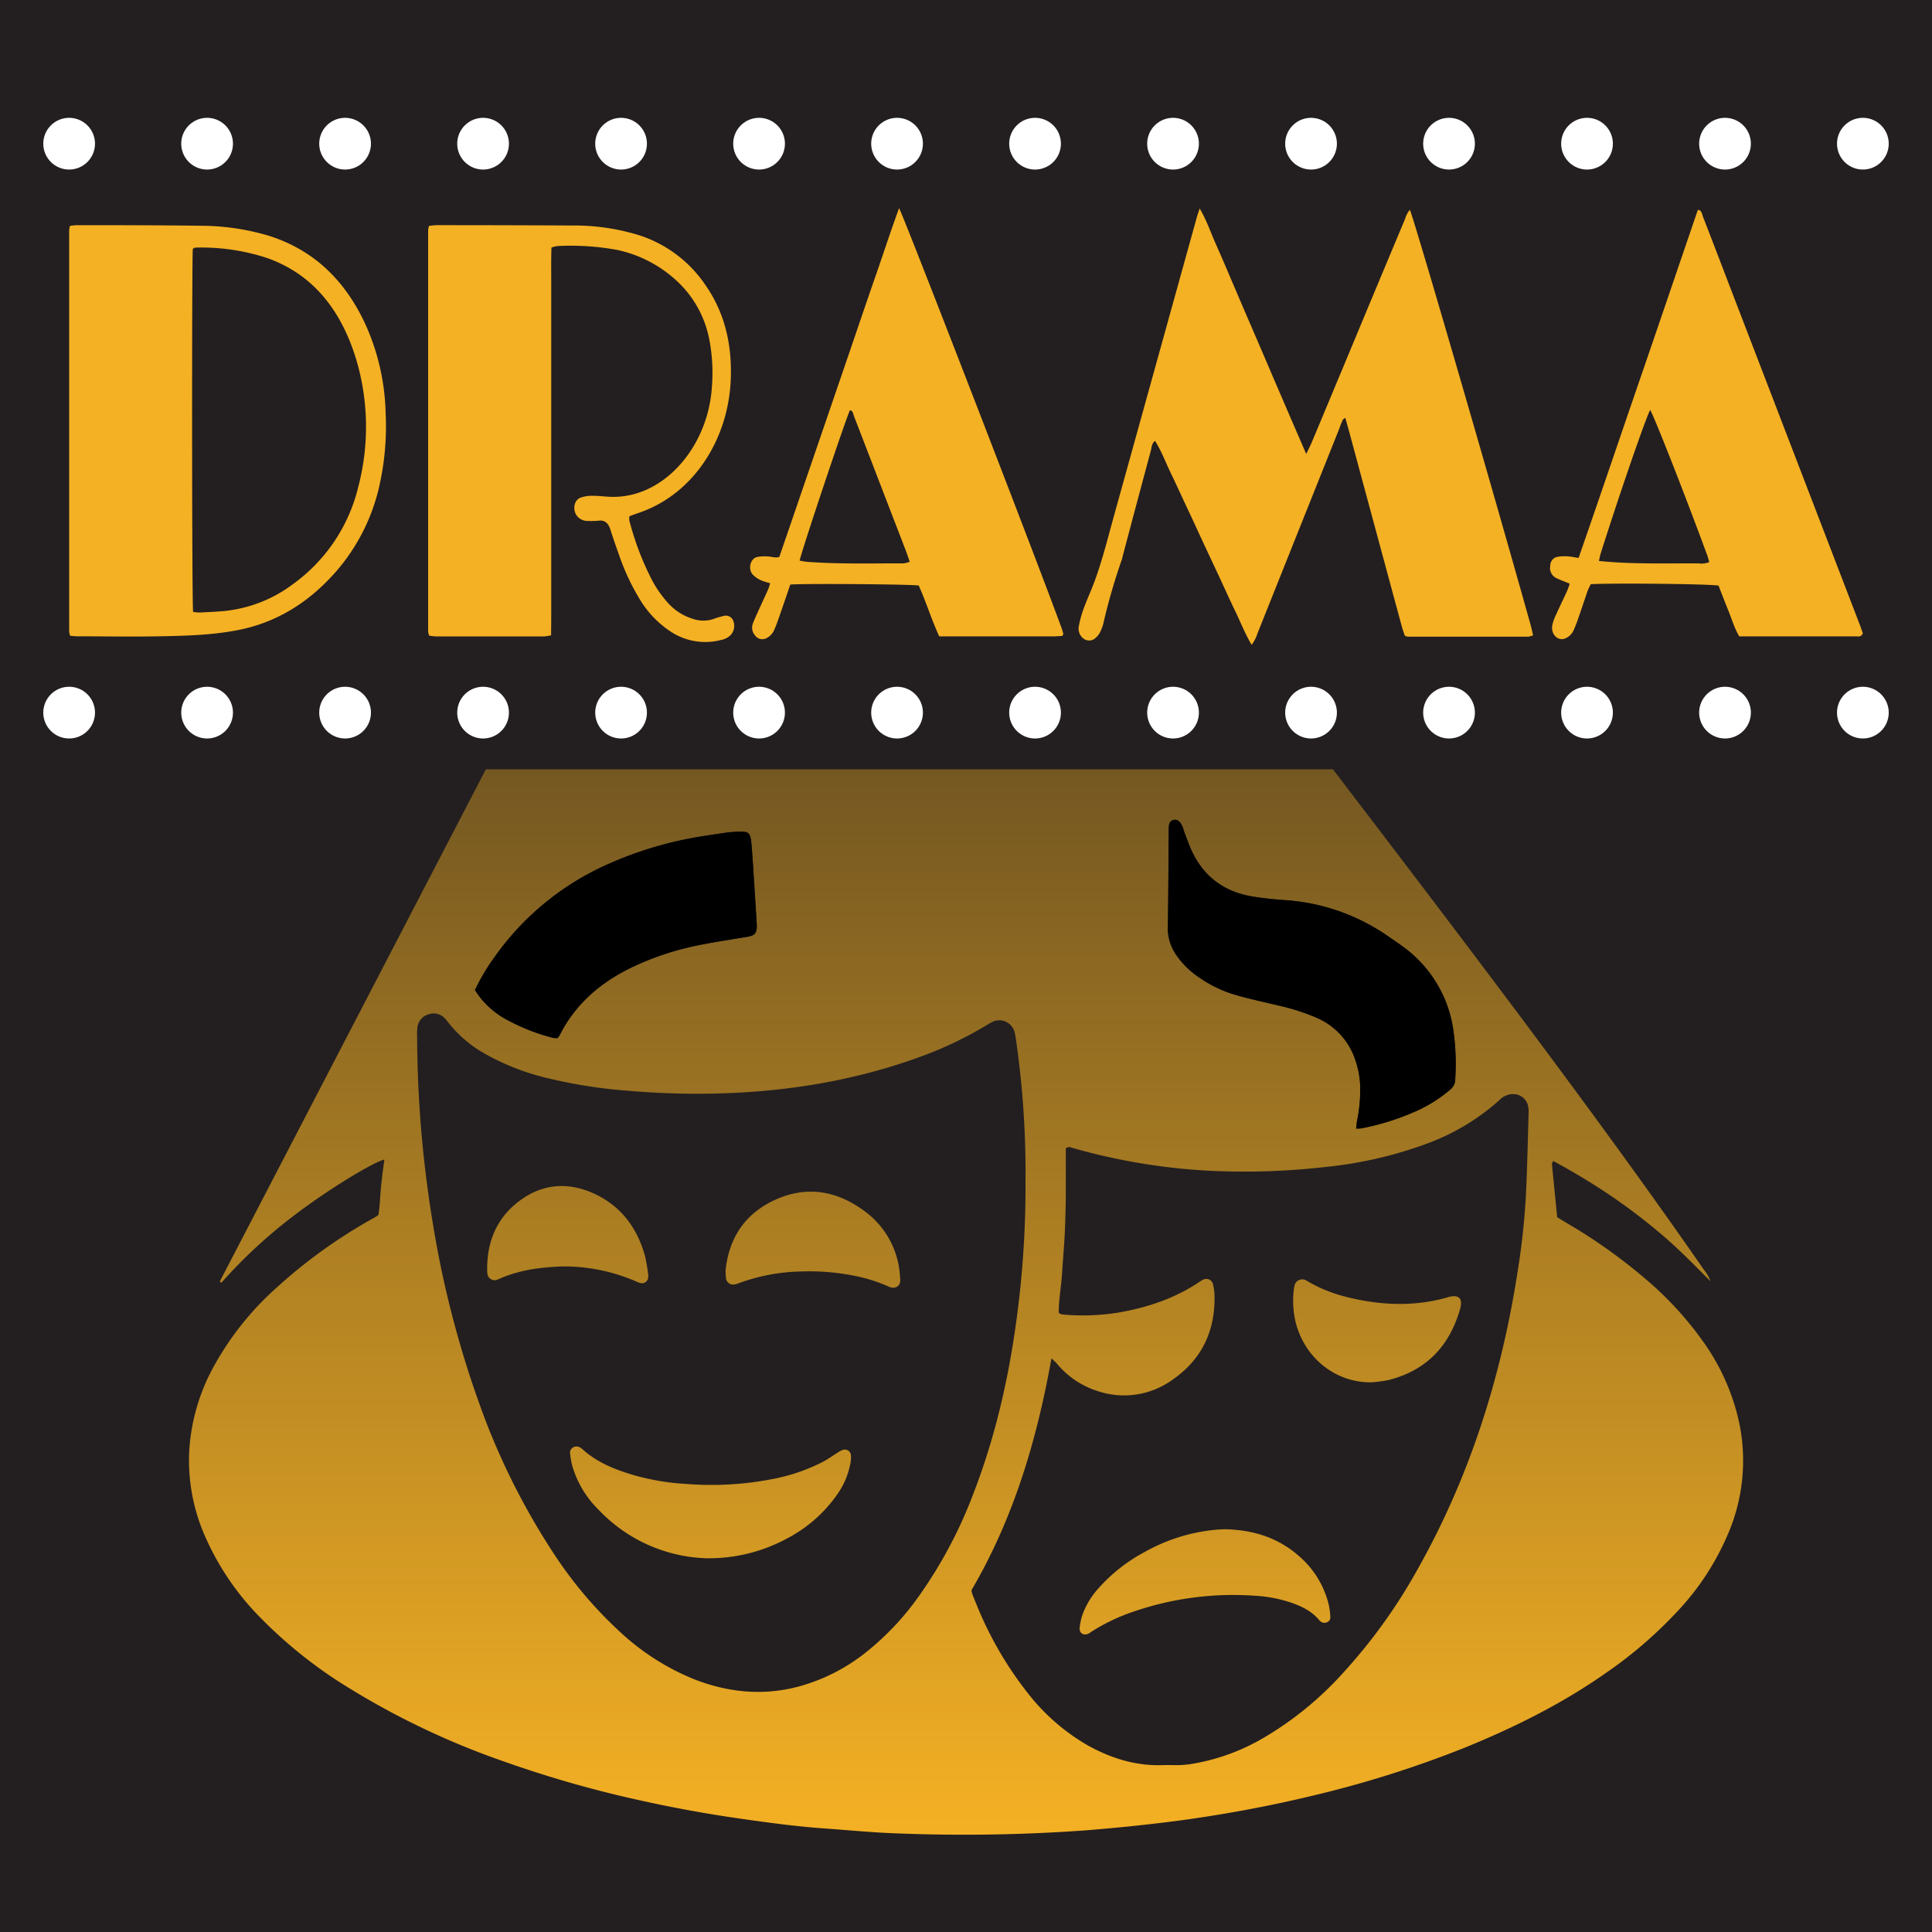
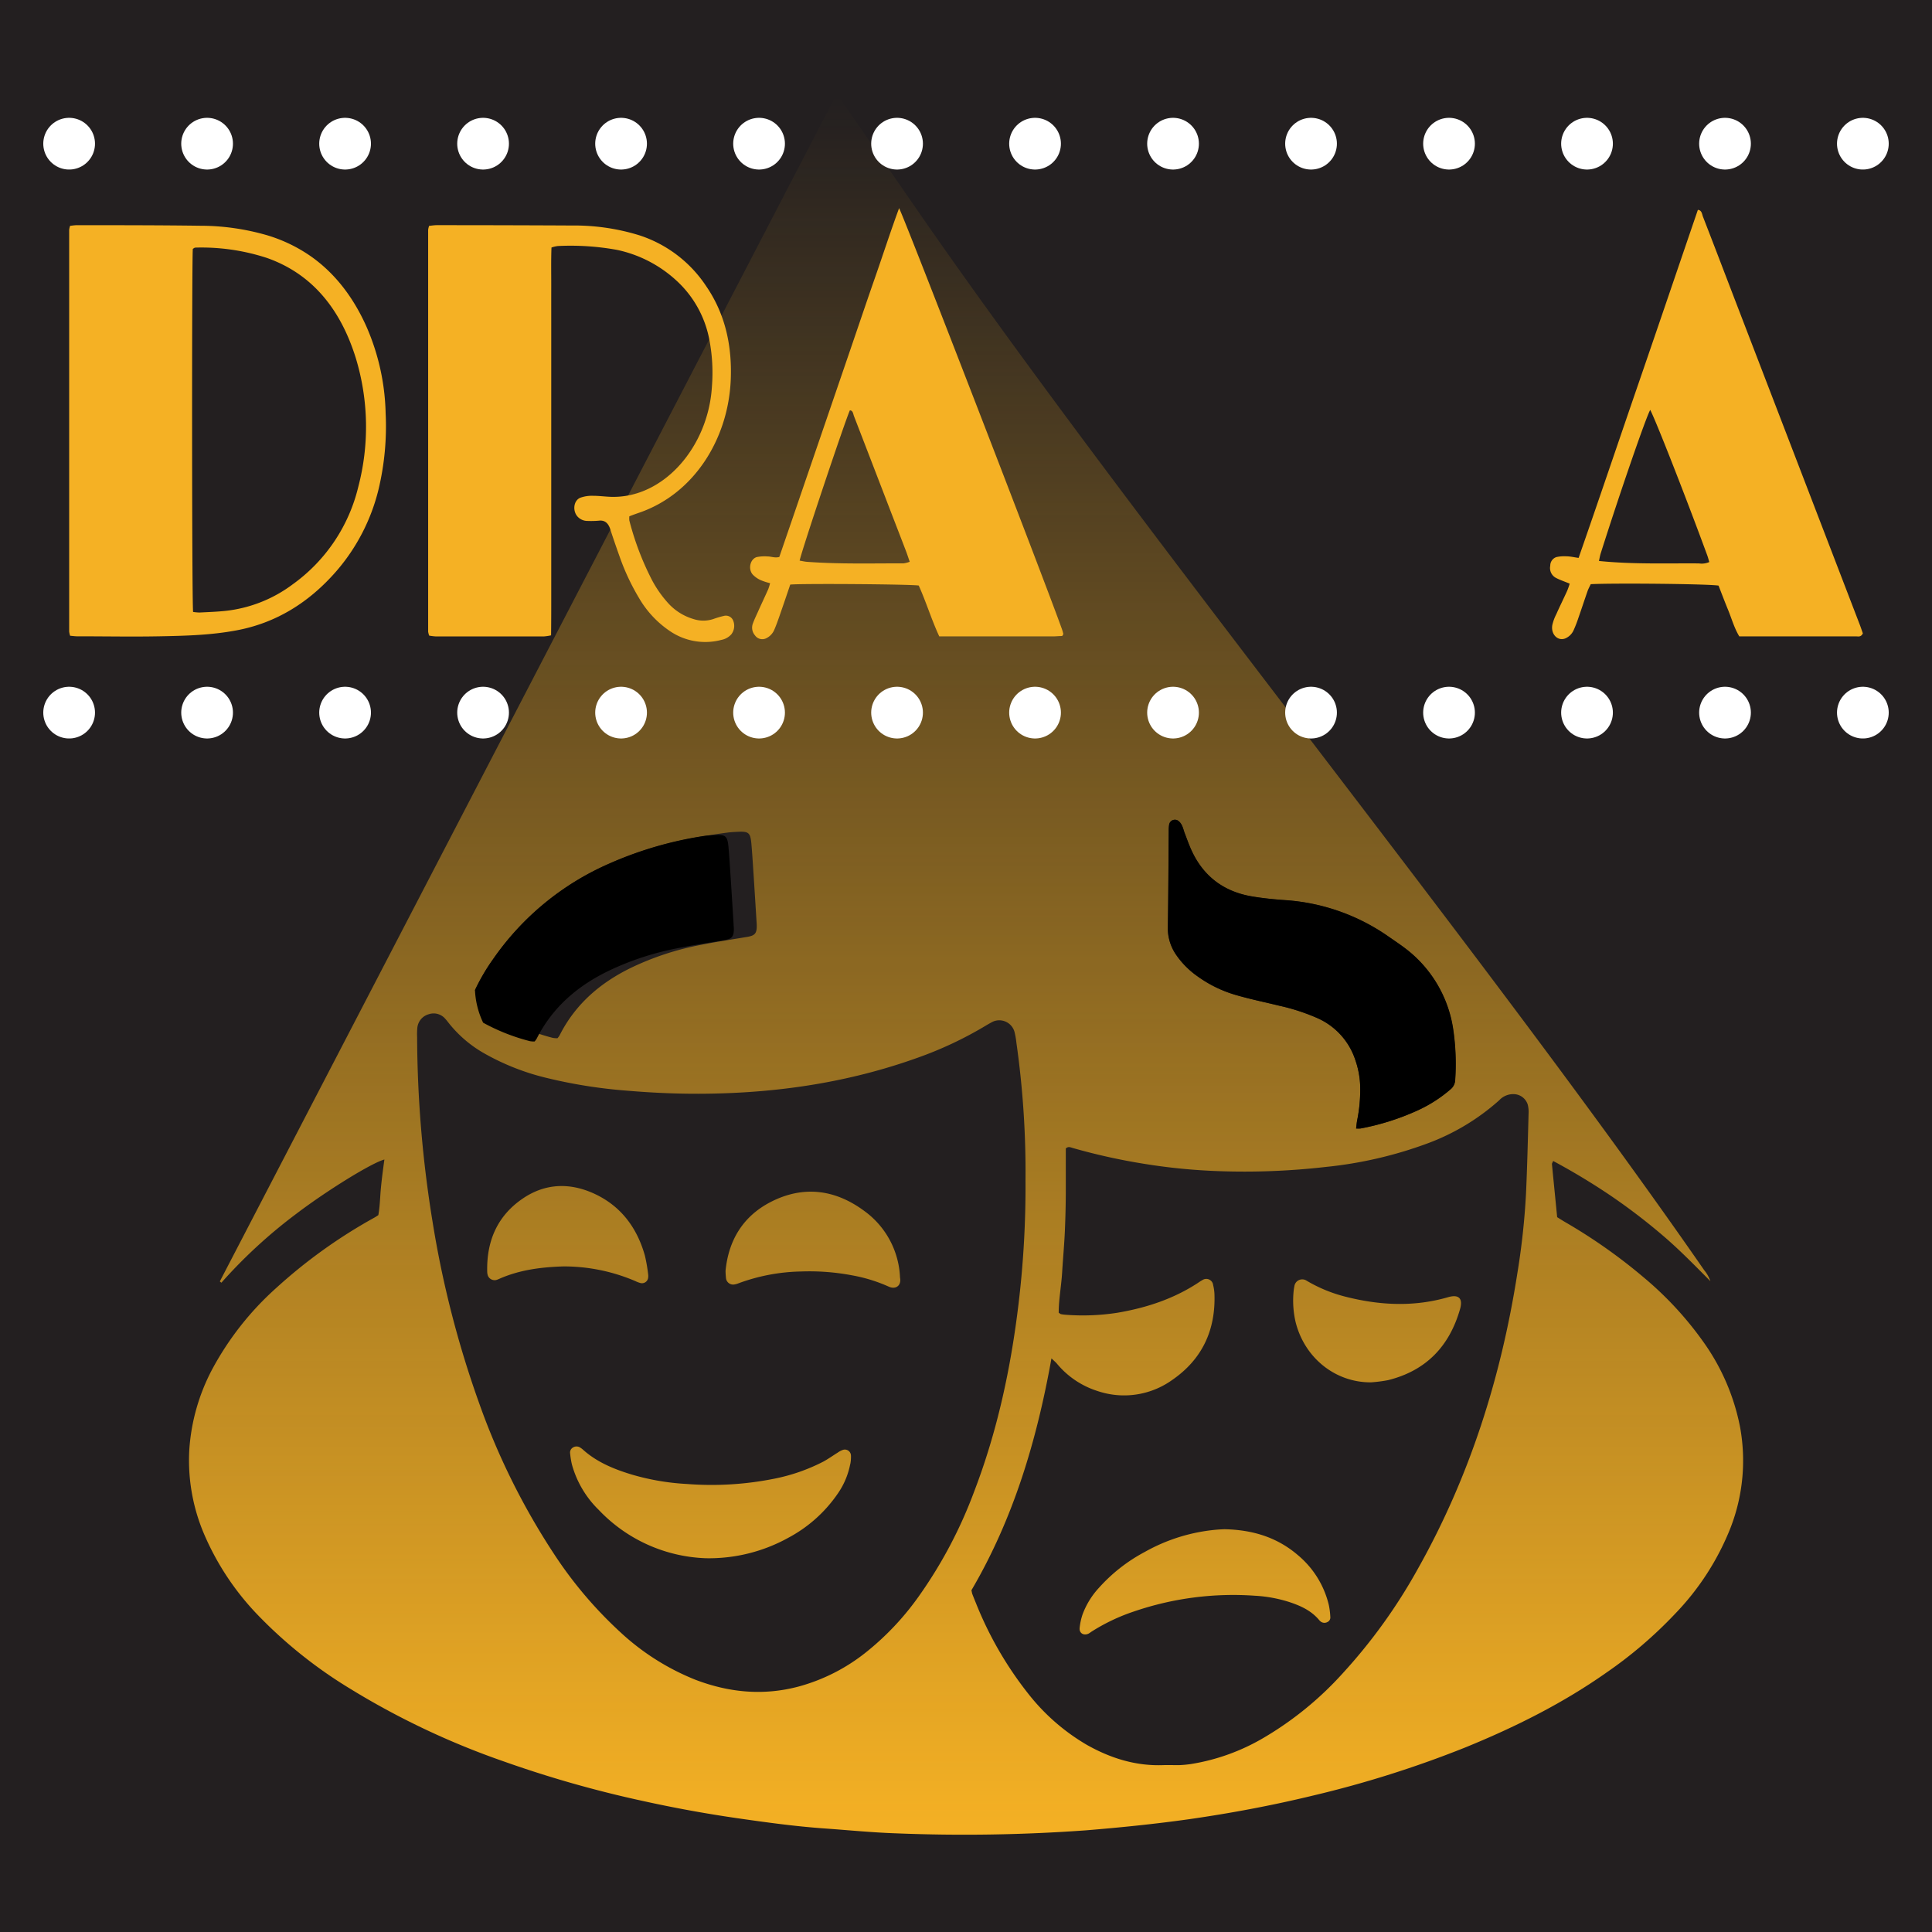
<svg xmlns="http://www.w3.org/2000/svg" viewBox="0 0 560.31 560.31">
  <defs>
    <style>.cls-1{fill:#231f20;}.cls-2{fill:url(#linear-gradient);}.cls-3,.cls-4{fill:none;stroke:#fff;stroke-linecap:round;stroke-linejoin:round;stroke-width:15px;}.cls-4{stroke-dasharray:0 40.02;}.cls-5{fill:#f5b124;}</style>
    <linearGradient id="linear-gradient" x1="280.15" y1="532.07" x2="280.15" y2="27.62" gradientUnits="userSpaceOnUse">
      <stop offset="0" stop-color="#f5b124" />
      <stop offset="1" stop-color="#f5b124" stop-opacity="0" />
    </linearGradient>
  </defs>
  <g id="Drama">
    <rect class="cls-1" width="560.31" height="560.31" />
    <path class="cls-2" d="M63.75,371.64l178.7-344a5.92,5.92,0,0,1,2.21,2.46q11,15.87,22,31.76c63.38,91.47,164.21,215,227.58,306.51a10.13,10.13,0,0,1,1.8,3.19c-4.54-4.57-9-9.16-13.89-13.32a172.88,172.88,0,0,0-15.12-11.54,190.71,190.71,0,0,0-16.59-10c-.18.46-.37.7-.35.93.48,5,1,10.09,1.51,15.37.65.4,1.46.93,2.29,1.41a156.71,156.71,0,0,1,22.74,16A98.79,98.79,0,0,1,493.88,389a63.26,63.26,0,0,1,10.75,24.79,53.86,53.86,0,0,1-2.77,29.35,76.22,76.22,0,0,1-16.1,24.93A124.17,124.17,0,0,1,466,485c-12.77,9-26.61,15.9-41,21.77a312.38,312.38,0,0,1-44.32,14c-11.86,2.87-23.84,5.11-35.91,6.84C334.86,529,325,530,315,530.82a490.12,490.12,0,0,1-55,.88c-6.92-.23-13.83-.92-20.74-1.41-8.57-.6-17.08-1.78-25.57-3q-13.77-2-27.34-5a329.77,329.77,0,0,1-40.22-11.44A227.67,227.67,0,0,1,101,489.42a133,133,0,0,1-26.19-21A78.11,78.11,0,0,1,59,444.46a54.48,54.48,0,0,1-4.09-24.15,58,58,0,0,1,6.63-23.19,86.53,86.53,0,0,1,18.56-23.58,150.18,150.18,0,0,1,28.49-20.42c.34-.19.66-.41,1.13-.71.48-2.59.5-5.32.76-8s.62-5.37,1-8.13c-3.76,1-16.81,9.1-25.48,15.69A146.23,146.23,0,0,0,64.21,372Zm329.54-44.36a8,8,0,0,0,1.32,0A71.42,71.42,0,0,0,411,322.1a39.68,39.68,0,0,0,9.59-6.12,3.67,3.67,0,0,0,1.4-2.75,68.6,68.6,0,0,0-.6-14.88A36,36,0,0,0,408,275.41c-1.69-1.32-3.48-2.51-5.24-3.73a59.11,59.11,0,0,0-30-10.61c-3.2-.22-6.42-.54-9.59-1.07-8.06-1.34-14-5.66-17.5-13.12-.79-1.67-1.4-3.43-2.06-5.15-.29-.73-.45-1.51-.78-2.21a3.87,3.87,0,0,0-1-1.37,1.7,1.7,0,0,0-2.76.95,10.66,10.66,0,0,0-.13,2c-.08,9.27-.09,18.55-.26,27.82a13.6,13.6,0,0,0,2.41,8,24.65,24.65,0,0,0,6.15,6.2,36.24,36.24,0,0,0,11.54,5.56c4,1.14,8.14,2,12.21,3a59.11,59.11,0,0,1,11.37,3.73,20.15,20.15,0,0,1,10.75,12.14,25.35,25.35,0,0,1,1.36,7.17,44.62,44.62,0,0,1-.86,10.18C393.46,325.61,393.41,326.36,393.29,327.28ZM137.75,287.14a24.41,24.41,0,0,0,9,8.5A58,58,0,0,0,160.32,301a7.09,7.09,0,0,0,1.36.1,5.68,5.68,0,0,0,.6-.81c4.63-9.19,12-15.45,21.16-19.82a82.32,82.32,0,0,1,19.12-6.31c4.67-.95,9.4-1.65,14.11-2.44,2.23-.37,2.83-1,2.8-3.29,0-.49-.05-1-.08-1.46-.27-4.29-.53-8.57-.81-12.86-.21-3.11-.39-6.23-.66-9.34-.29-3.29-.79-3.7-4-3.53-1,.05-1.95.09-2.91.22q-3.34.44-6.66,1a108,108,0,0,0-27.71,8.05A79.74,79.74,0,0,0,143,278.19,57.49,57.49,0,0,0,137.75,287.14Z" />
    <path d="M393.29,327.28c.12-.92.17-1.67.31-2.4a44.62,44.62,0,0,0,.86-10.18,25.35,25.35,0,0,0-1.36-7.17,20.15,20.15,0,0,0-10.75-12.14A59.11,59.11,0,0,0,371,291.66c-4.07-1-8.18-1.83-12.21-3a36.24,36.24,0,0,1-11.54-5.56,24.65,24.65,0,0,1-6.15-6.2,13.6,13.6,0,0,1-2.41-8c.17-9.27.18-18.55.26-27.82a10.66,10.66,0,0,1,.13-2,1.7,1.7,0,0,1,2.76-.95,3.87,3.87,0,0,1,1,1.37c.33.7.49,1.48.78,2.21.66,1.72,1.27,3.48,2.06,5.15,3.51,7.46,9.44,11.78,17.5,13.12,3.17.53,6.39.85,9.59,1.07a59.11,59.11,0,0,1,30,10.61c1.76,1.22,3.55,2.41,5.24,3.73a36,36,0,0,1,13.43,22.94,68.6,68.6,0,0,1,.6,14.88,3.67,3.67,0,0,1-1.4,2.75A39.68,39.68,0,0,1,411,322.1a71.42,71.42,0,0,1-16.42,5.17A8,8,0,0,1,393.29,327.28Z" />
-     <path d="M137.75,287.14a57.49,57.49,0,0,1,5.23-8.95,79.74,79.74,0,0,1,33.68-27.73,108,108,0,0,1,27.71-8.05q3.31-.53,6.66-1c1-.13,1.94-.17,2.91-.22,3.19-.17,3.69.24,4,3.53.27,3.11.45,6.23.66,9.34.28,4.29.54,8.57.81,12.86,0,.49.07,1,.08,1.46,0,2.26-.57,2.92-2.8,3.29-4.71.79-9.44,1.49-14.11,2.44a82.32,82.32,0,0,0-19.12,6.31c-9.15,4.37-16.53,10.63-21.16,19.82a5.68,5.68,0,0,1-.6.81,7.09,7.09,0,0,1-1.36-.1,58,58,0,0,1-13.56-5.35A24.41,24.41,0,0,1,137.75,287.14Z" />
+     <path d="M137.75,287.14a57.49,57.49,0,0,1,5.23-8.95,79.74,79.74,0,0,1,33.68-27.73,108,108,0,0,1,27.71-8.05c1-.13,1.94-.17,2.91-.22,3.19-.17,3.69.24,4,3.53.27,3.11.45,6.23.66,9.34.28,4.29.54,8.57.81,12.86,0,.49.07,1,.08,1.46,0,2.26-.57,2.92-2.8,3.29-4.71.79-9.44,1.49-14.11,2.44a82.32,82.32,0,0,0-19.12,6.31c-9.15,4.37-16.53,10.63-21.16,19.82a5.68,5.68,0,0,1-.6.81,7.09,7.09,0,0,1-1.36-.1,58,58,0,0,1-13.56-5.35A24.41,24.41,0,0,1,137.75,287.14Z" />
    <path class="cls-1" d="M294.77,302.39a22.61,22.61,0,0,0-.56-3.17,4.58,4.58,0,0,0-6.31-2.9c-.61.32-1.2.65-1.79,1a109.2,109.2,0,0,1-20.35,9.57c-19.49,6.95-39.67,10-60.3,10.29-7.8.12-15.6-.19-23.39-.85a145.31,145.31,0,0,1-23.1-3.61,69.42,69.42,0,0,1-18.73-7.34,35.42,35.42,0,0,1-10.14-8.74c-.3-.39-.6-.77-.93-1.13a4.42,4.42,0,0,0-4.78-1.38,4.55,4.55,0,0,0-3.36,4,19.18,19.18,0,0,0-.06,2.63,340.56,340.56,0,0,0,4.49,53.63A293.16,293.16,0,0,0,139,407.05a202.3,202.3,0,0,0,21.7,43.66,119.71,119.71,0,0,0,19.07,22.52,70.25,70.25,0,0,0,21.85,13.9c9.84,3.77,19.88,4.72,30.15,1.95a54,54,0,0,0,19.41-9.91A79.48,79.48,0,0,0,266.43,463a131.54,131.54,0,0,0,16.1-30.45c6.75-17.6,10.65-35.88,12.88-54.55a284.81,284.81,0,0,0,2-35.64A266,266,0,0,0,294.77,302.39ZM145,370.79a7.7,7.7,0,0,1-1.09.43,2.12,2.12,0,0,1-2.4-1.22,3.71,3.71,0,0,1-.21-1.15c-.22-8.91,2.92-16.28,10.42-21.33,6.31-4.25,13.2-4.57,20.09-1.57,8,3.49,12.88,9.87,15.22,18.2a47.35,47.35,0,0,1,.95,5.47,3.17,3.17,0,0,1,0,.87,1.8,1.8,0,0,1-2.31,1.59,7.76,7.76,0,0,1-1.36-.52,52.72,52.72,0,0,0-20.93-4.28C157,367.48,150.84,368.26,145,370.79Zm101.57,53.86a22.37,22.37,0,0,1-3.46,8.31,40.35,40.35,0,0,1-14.45,13,47.52,47.52,0,0,1-24,5.95,44.94,44.94,0,0,1-31-14,29.25,29.25,0,0,1-7.8-13.2,24.33,24.33,0,0,1-.51-3.17,1.69,1.69,0,0,1,.83-1.75,1.93,1.93,0,0,1,2.19.1,5.15,5.15,0,0,1,.7.53c4,3.6,8.88,5.61,13.94,7.16a69.37,69.37,0,0,0,16.11,2.79,92.58,92.58,0,0,0,25.62-1.56,53.71,53.71,0,0,0,14-4.9c1.45-.78,2.8-1.76,4.21-2.63a5.89,5.89,0,0,1,1.53-.8,1.78,1.78,0,0,1,2.31,1.59A11,11,0,0,1,246.59,424.65Zm11.19-51.5a45.37,45.37,0,0,0-10.58-3.27,66.42,66.42,0,0,0-14.83-1.13,55.19,55.19,0,0,0-18.29,3.47,4.88,4.88,0,0,1-1.12.3,2.08,2.08,0,0,1-2.37-1.68,22.68,22.68,0,0,1-.15-2.28c.85-8.78,5-15.78,13.06-19.95,9.5-4.89,18.75-3.67,27.21,2.61A25.06,25.06,0,0,1,261,370.12a5.87,5.87,0,0,0,.05.59C261.4,373.05,259.55,374,257.78,373.15Z" />
    <path class="cls-1" d="M443.08,320.39a4.35,4.35,0,0,0-3.88-3.07,5.56,5.56,0,0,0-4.44,1.81,65,65,0,0,1-20.69,12.45,119.25,119.25,0,0,1-29.57,6.85,206.7,206.7,0,0,1-31.27,1.21,171.33,171.33,0,0,1-21-2.05,177.36,177.36,0,0,1-21.13-4.66c-.63-.18-1.28-.53-2,.14,0,3.9,0,7.89,0,11.88s-.1,8-.27,12-.55,8-.79,12-1,7.89-1,11.76c.36.23.51.39.68.42a11.72,11.72,0,0,0,1.45.18,65.1,65.1,0,0,0,14.89-.59c8.35-1.42,16.27-4,23.41-8.69a13.51,13.51,0,0,1,1.24-.78,2,2,0,0,1,3.12,1.44,12.74,12.74,0,0,1,.38,2.61c.37,10.45-3.57,18.9-12.18,24.86a24,24,0,0,1-21.78,3.24,25.13,25.13,0,0,1-11.73-7.92c-.41-.47-.9-.88-1.58-1.54-4.27,23.83-11,46.45-23.21,67.26.13.54.16.84.26,1.11.35.91.72,1.82,1.09,2.72a104.81,104.81,0,0,0,15.2,26.26A60.06,60.06,0,0,0,315.14,506c6.82,3.86,14.09,6.17,22,5.92,1.56-.05,3.12,0,4.68,0a31.2,31.2,0,0,0,3.49-.31,60.2,60.2,0,0,0,21.08-7.57,97,97,0,0,0,22.86-18.58,158.21,158.21,0,0,0,22-30.56c15-26.68,24.06-55.38,28.79-85.53a211.37,211.37,0,0,0,2.53-23.27c.35-7.7.53-15.41.74-23.12A8.75,8.75,0,0,0,443.08,320.39ZM385,470.4a1.78,1.78,0,0,1-1.93-.09,3.31,3.31,0,0,1-.62-.62c-2.32-2.69-5.43-4.07-8.71-5.13a39.58,39.58,0,0,0-9.77-1.77,89,89,0,0,0-35.16,4.58,55.58,55.58,0,0,0-12.37,5.91,7.15,7.15,0,0,1-.73.49c-1.38.67-2.73-.09-2.6-1.59a17.57,17.57,0,0,1,.86-4,23.31,23.31,0,0,1,4.73-7.68A48.07,48.07,0,0,1,332,450.09a51.59,51.59,0,0,1,21.09-6.48c.78-.06,1.56-.09,2-.11,8.18.16,15.32,2.34,21.36,7.55a26.94,26.94,0,0,1,8.93,14.44,21.23,21.23,0,0,1,.43,3.47A1.42,1.42,0,0,1,385,470.4Zm38.45-90.79c-3.09,10.84-9.87,17.92-20.91,20.66a42,42,0,0,1-4.91.63c-10.22.08-19.21-6.93-21.87-17.42a27.51,27.51,0,0,1-.59-9,11.64,11.64,0,0,1,.22-1.44,2.3,2.3,0,0,1,3.58-1.6,42.33,42.33,0,0,0,11.32,4.64c9.9,2.51,19.82,3,29.73.11C423,375.34,424.33,376.5,423.45,379.61Z" />
-     <rect class="cls-1" y="24.62" width="560.31" height="198.49" />
    <line class="cls-3" x1="20.05" y1="41.67" x2="20.05" y2="41.67" />
    <line class="cls-4" x1="60.06" y1="41.67" x2="520.25" y2="41.67" />
    <line class="cls-3" x1="540.26" y1="41.67" x2="540.26" y2="41.67" />
    <line class="cls-3" x1="20.05" y1="206.67" x2="20.05" y2="206.67" />
    <line class="cls-4" x1="60.06" y1="206.67" x2="520.25" y2="206.67" />
    <line class="cls-3" x1="540.26" y1="206.67" x2="540.26" y2="206.67" />
-     <path class="cls-5" d="M363,187c-1.9-3.14-3.2-6.54-4.76-9.75s-3.13-6.73-4.7-10.1-3.06-6.52-4.58-9.78-3-6.54-4.55-9.8-3.12-6.76-4.73-10.09-2.8-6.6-4.7-9.62c-1,.76-1,1.92-1.22,2.85q-4.14,15.35-8.2,30.73c-.06.22-.08.46-.15.67A174,174,0,0,0,319.94,181a10.53,10.53,0,0,1-1,2.51,4.81,4.81,0,0,1-1.21,1.49,2.68,2.68,0,0,1-3.56.16,3.62,3.62,0,0,1-1.27-3.66,30.22,30.22,0,0,1,1.25-4.64c.77-2.15,1.69-4.21,2.54-6.32,2.67-6.66,4.38-13.74,6.32-20.72q12-43.24,24-86.5c.23-.85.53-1.67.91-2.86,2,3.37,3.14,6.83,4.59,10.09s3,6.85,4.44,10.27l4.28,10q2.22,5.13,4.43,10.28,2.15,5,4.28,10,2.22,5.14,4.43,10.28c1.43,3.3,2.87,6.61,4.46,10.29.69-1.45,1.24-2.52,1.71-3.64q8.06-19.27,16.09-38.57,5.43-13,10.88-26a6.84,6.84,0,0,1,1.38-2.61c1.35,3.06,24.32,82.11,35.05,120.53.24.86.41,1.75.68,2.88a6,6,0,0,1-1.46.39q-17.35,0-34.71,0a6.39,6.39,0,0,1-1-.22c-.29-.86-.65-1.8-.91-2.77q-7.58-28-15.13-56c-.39-1.44-.8-2.87-1.25-4.48-.33.25-.61.35-.72.57-.38.81-.72,1.65-1,2.49q-11.88,29.73-23.75,59.45A11,11,0,0,1,363,187Z" />
    <path class="cls-5" d="M124.47,184.34a5.71,5.71,0,0,1-.3-1.14q0-58.27,0-116.54a5.56,5.56,0,0,1,.28-1.16c.75-.07,1.5-.2,2.25-.2q19.55,0,39.09.1a64,64,0,0,1,19.63,2.84A36.87,36.87,0,0,1,204.81,83c5.4,7.88,7.53,17,7.12,27.09-.69,17.17-10.63,33.19-26.69,38.65-.91.31-1.82.64-2.72,1a5.92,5.92,0,0,0,0,1.22,82.47,82.47,0,0,0,6.52,17.18,32.58,32.58,0,0,0,4.46,6.47,16,16,0,0,0,7.61,4.92,9.22,9.22,0,0,0,5.76,0,27.08,27.08,0,0,1,3.12-.92,2.28,2.28,0,0,1,2.69,1.5,4,4,0,0,1-.61,3.88,5.14,5.14,0,0,1-2.87,1.59,18.17,18.17,0,0,1-14.71-2.42,29.27,29.27,0,0,1-9.12-9.65,65.42,65.42,0,0,1-5.71-12.2c-.92-2.58-1.82-5.17-2.66-7.79-.61-1.9-1.67-2.73-3.38-2.51a26.21,26.21,0,0,1-3.2.07,3.85,3.85,0,0,1-2.72-1.06c-1.73-1.61-1.45-4.83.6-5.67a10,10,0,0,1,3.72-.56c1.74,0,3.49.25,5.24.3,15.28.44,28.17-14.59,29.21-32a50.71,50.71,0,0,0-.82-13.93,31,31,0,0,0-9.71-17,36.56,36.56,0,0,0-17-8.69,75.3,75.3,0,0,0-17.15-1.12,9.59,9.59,0,0,0-1.85.43c-.15,3.82-.06,7.55-.07,11.27s0,7.49,0,11.23v67.4c0,3.75,0,7.49,0,11.24s0,7.46-.05,11.34a15.47,15.47,0,0,1-2.14.32q-15.61,0-31.22,0A18.07,18.07,0,0,1,124.47,184.34Z" />
    <path class="cls-5" d="M20.34,184.38a6.45,6.45,0,0,1-.28-1.24q0-58.24,0-116.48a5.78,5.78,0,0,1,.27-1.17c.64-.06,1.3-.18,1.95-.18,12,0,23.91,0,35.86.16A69.64,69.64,0,0,1,77.2,68.15a44.3,44.3,0,0,1,13.2,6.36c6.85,4.89,12.07,11.73,15.84,20.13a66.19,66.19,0,0,1,5.6,25.18,78.68,78.68,0,0,1-2.08,22.2A56.71,56.71,0,0,1,97.6,165.59q-12.16,14-28.77,17.18c-7.51,1.44-15.09,1.63-22.66,1.77-7.78.15-15.55,0-23.33,0C22,184.57,21.14,184.45,20.34,184.38ZM56,177.47a13.76,13.76,0,0,0,1.87.17c2.52-.13,5-.21,7.57-.48a39.64,39.64,0,0,0,19.48-7.72,48.82,48.82,0,0,0,19-28.3,68.51,68.51,0,0,0-.71-37.22C98.62,89.09,90.07,79.26,77.42,74.81a61.09,61.09,0,0,0-20.77-3c-.25,0-.51.25-.73.37C55.62,75.41,55.64,174.29,56,177.47Z" />
    <path class="cls-5" d="M223.34,169.13a17.36,17.36,0,0,1-2.63-.84,7.32,7.32,0,0,1-2.47-1.73c-1.34-1.66-.63-4.47,1.24-5a11.55,11.55,0,0,1,3.17-.18c1,0,2.09.5,3.36.15,2.28-6.62,4.57-13.3,6.86-20l7-20.43,6.88-20.1c2.33-6.81,4.63-13.64,7-20.43s4.49-13.38,7-20.2c1.7,3.22,41.83,107,47.22,122.07.18.51.3,1,.41,1.42a2.89,2.89,0,0,1-.26.51.45.45,0,0,1-.28.09c-.77,0-1.55.1-2.32.1H272.4c-2.25-4.85-3.81-10-5.95-14.74-1.93-.39-34.25-.63-37.27-.28-1,3-2.09,6.15-3.17,9.27-.45,1.29-.91,2.58-1.45,3.82a4.78,4.78,0,0,1-2.37,2.49,2.57,2.57,0,0,1-3.22-.84,3.4,3.4,0,0,1-.59-3.54c.39-1.06.88-2.08,1.34-3.1,1-2.25,2.07-4.49,3.08-6.76A15.14,15.14,0,0,0,223.34,169.13Zm8.57-6.54c.86.14,1.51.31,2.16.35,9.32.69,18.65.43,28,.44a7.8,7.8,0,0,0,1.76-.46c-.41-1.19-.72-2.16-1.08-3.1-1.46-3.82-2.94-7.63-4.41-11.44q-5.32-13.84-10.66-27.67c-.26-.65-.29-1.68-1.21-1.7C245.05,122.16,232.49,159.66,231.91,162.59Z" />
    <path class="cls-5" d="M455.23,169.27c-1.57-.66-2.88-1.08-4.1-1.74a3.23,3.23,0,0,1-1.53-3.45,2.61,2.61,0,0,1,1.75-2.51,10.4,10.4,0,0,1,2.89-.23c1.15,0,2.29.29,3.58.46,5.93-17,11.61-33.86,17.41-50.7s11.46-33.52,17.18-50.24c1.17.11,1.19,1.25,1.48,2,3.05,7.84,6.05,15.71,9.06,23.56q18.12,47.13,36.23,94.27c.4,1,.76,2.1,1.08,3-.57,1.15-1.32.86-2,.87-4.28,0-8.56,0-12.84,0h-21c-1.46-2.42-2.19-5.1-3.21-7.59s-1.91-4.84-2.8-7.13c-2.36-.49-30.11-.78-37.07-.42-.28.61-.66,1.28-.92,2-.9,2.58-1.75,5.19-2.66,7.78a36.53,36.53,0,0,1-1.35,3.49,4.65,4.65,0,0,1-2.4,2.44c-2.17.92-4.28-1.12-3.82-3.83a13.25,13.25,0,0,1,1.16-3.17c1-2.26,2.11-4.48,3.13-6.73A19.32,19.32,0,0,0,455.23,169.27Zm23.36-50.39c-1.18,2-8.78,24-14.36,41.61-.2.61-.3,1.27-.51,2.2,9.82,1,19.42.64,29,.71a5.48,5.48,0,0,0,3-.4c-.23-.77-.39-1.41-.61-2C488.34,142.61,480,121.46,478.59,118.88Z" />
  </g>
</svg>